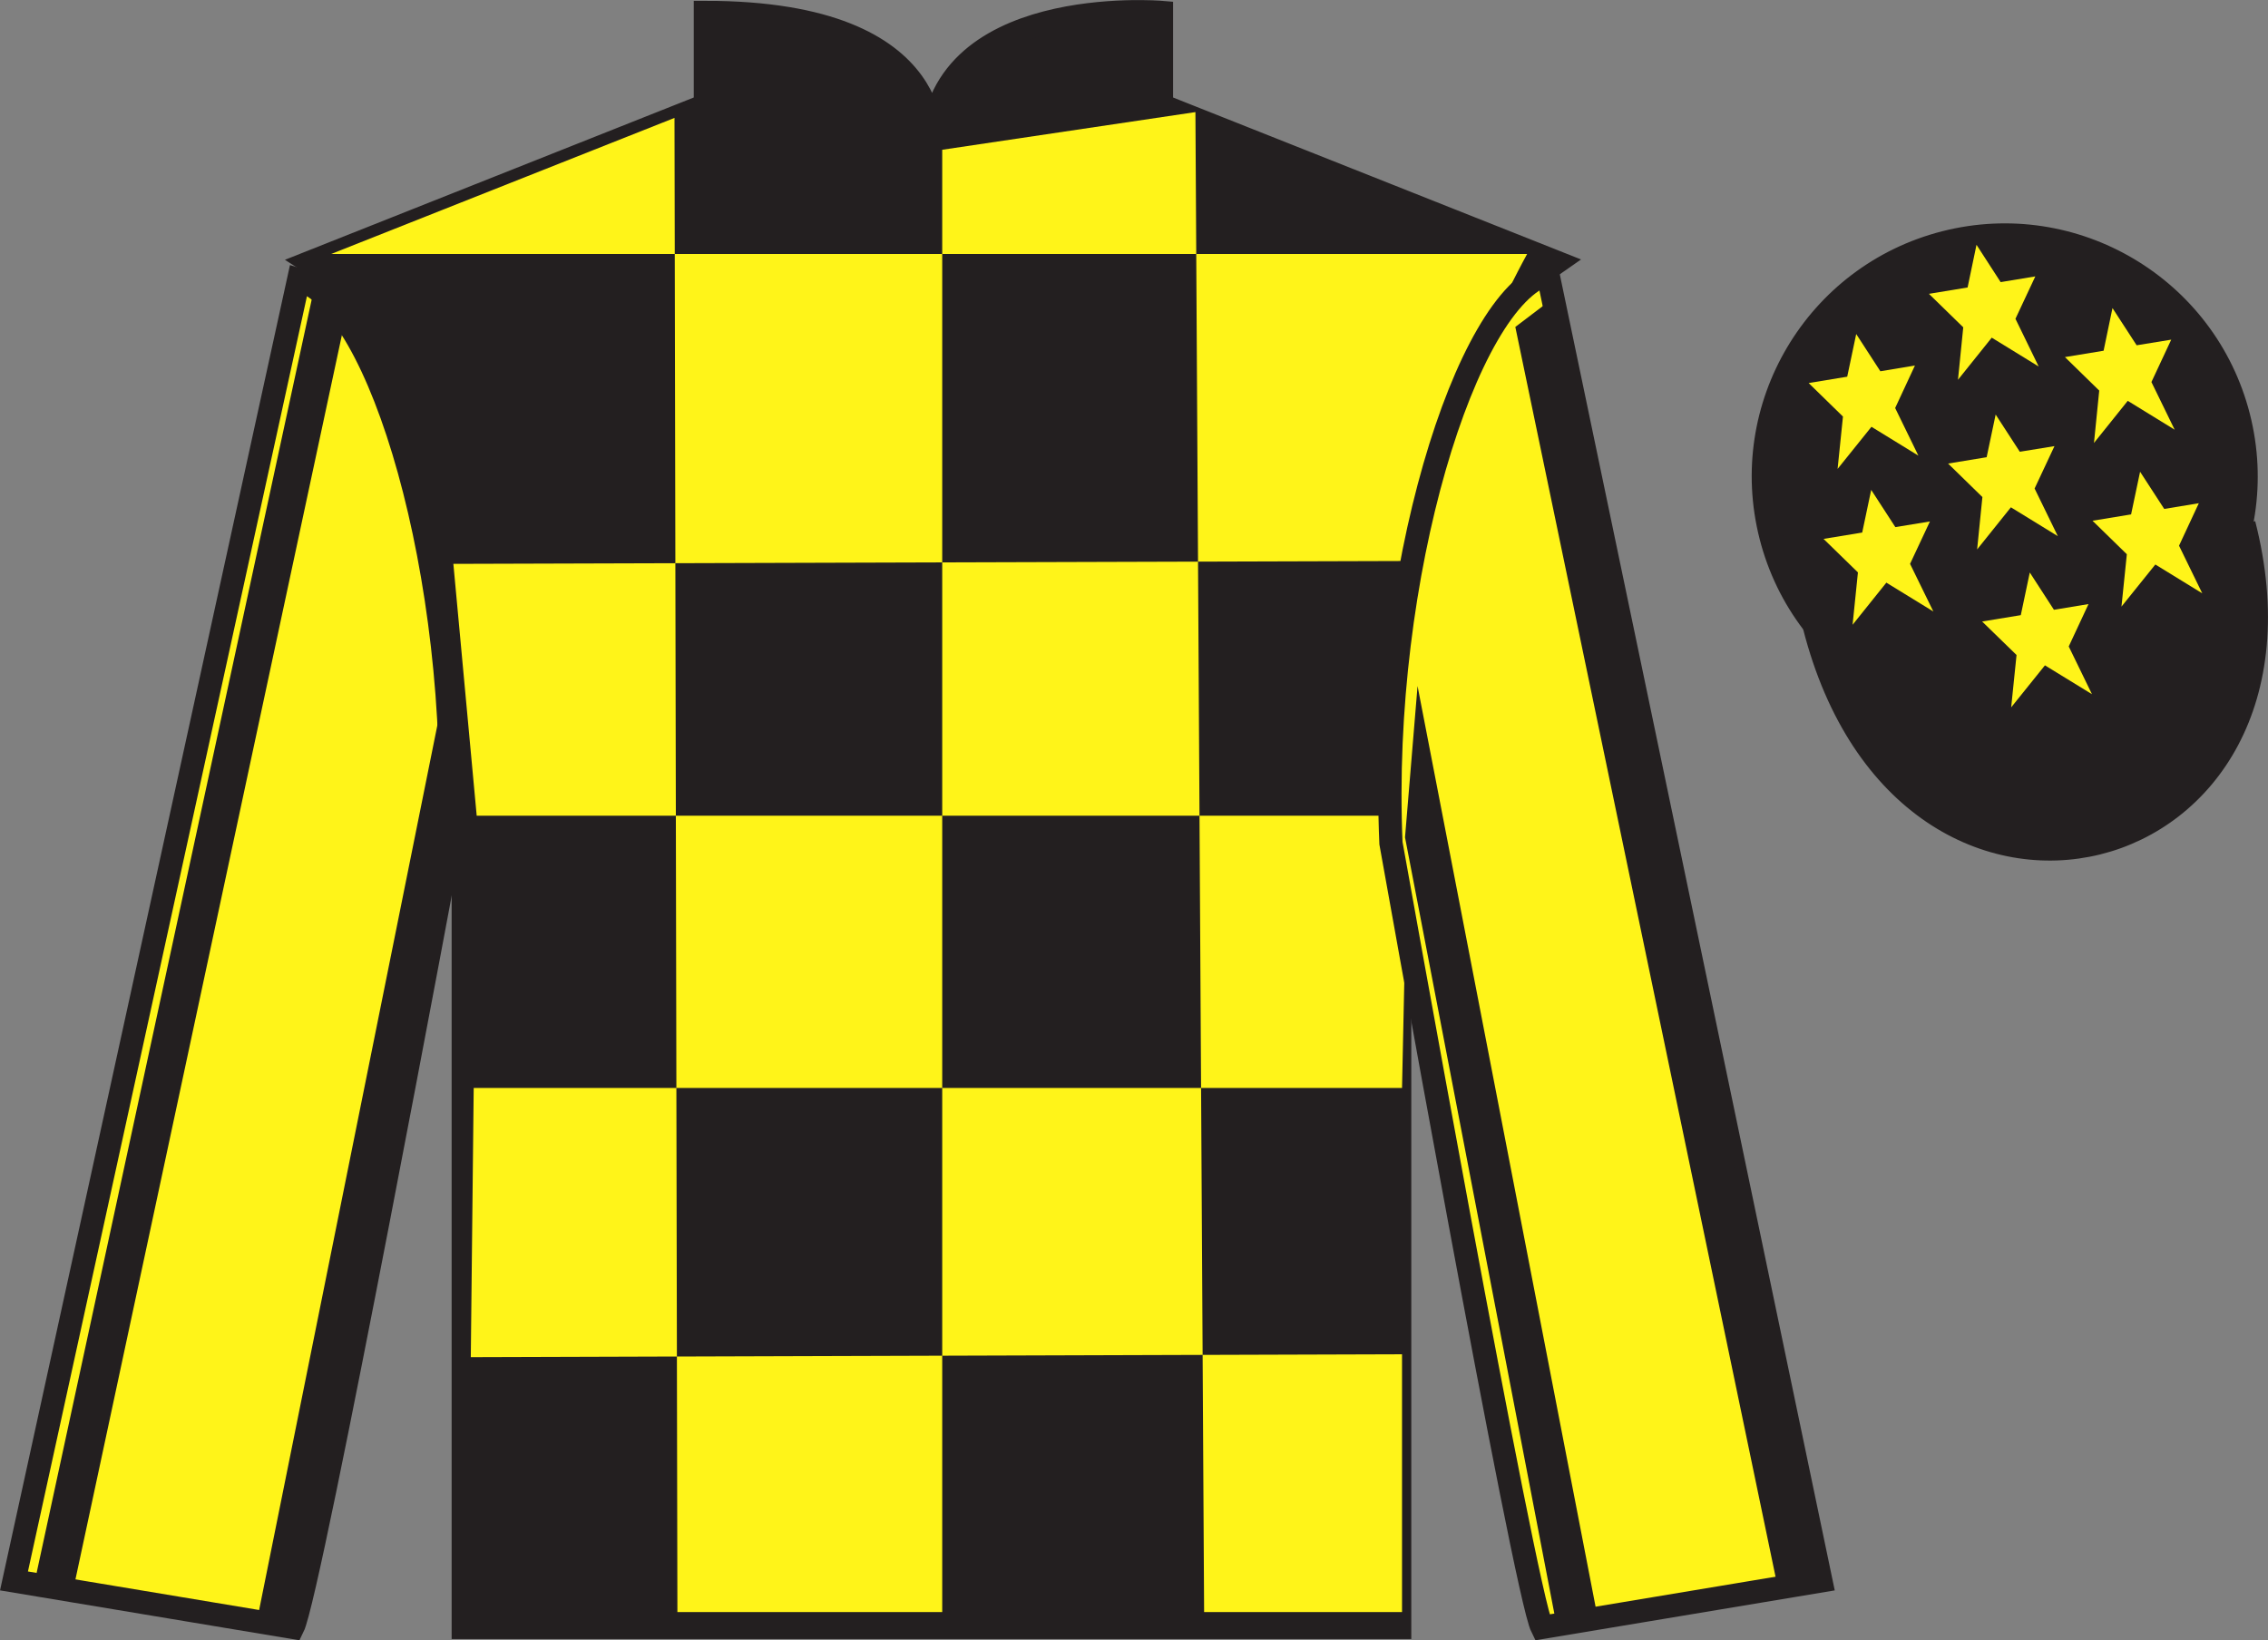
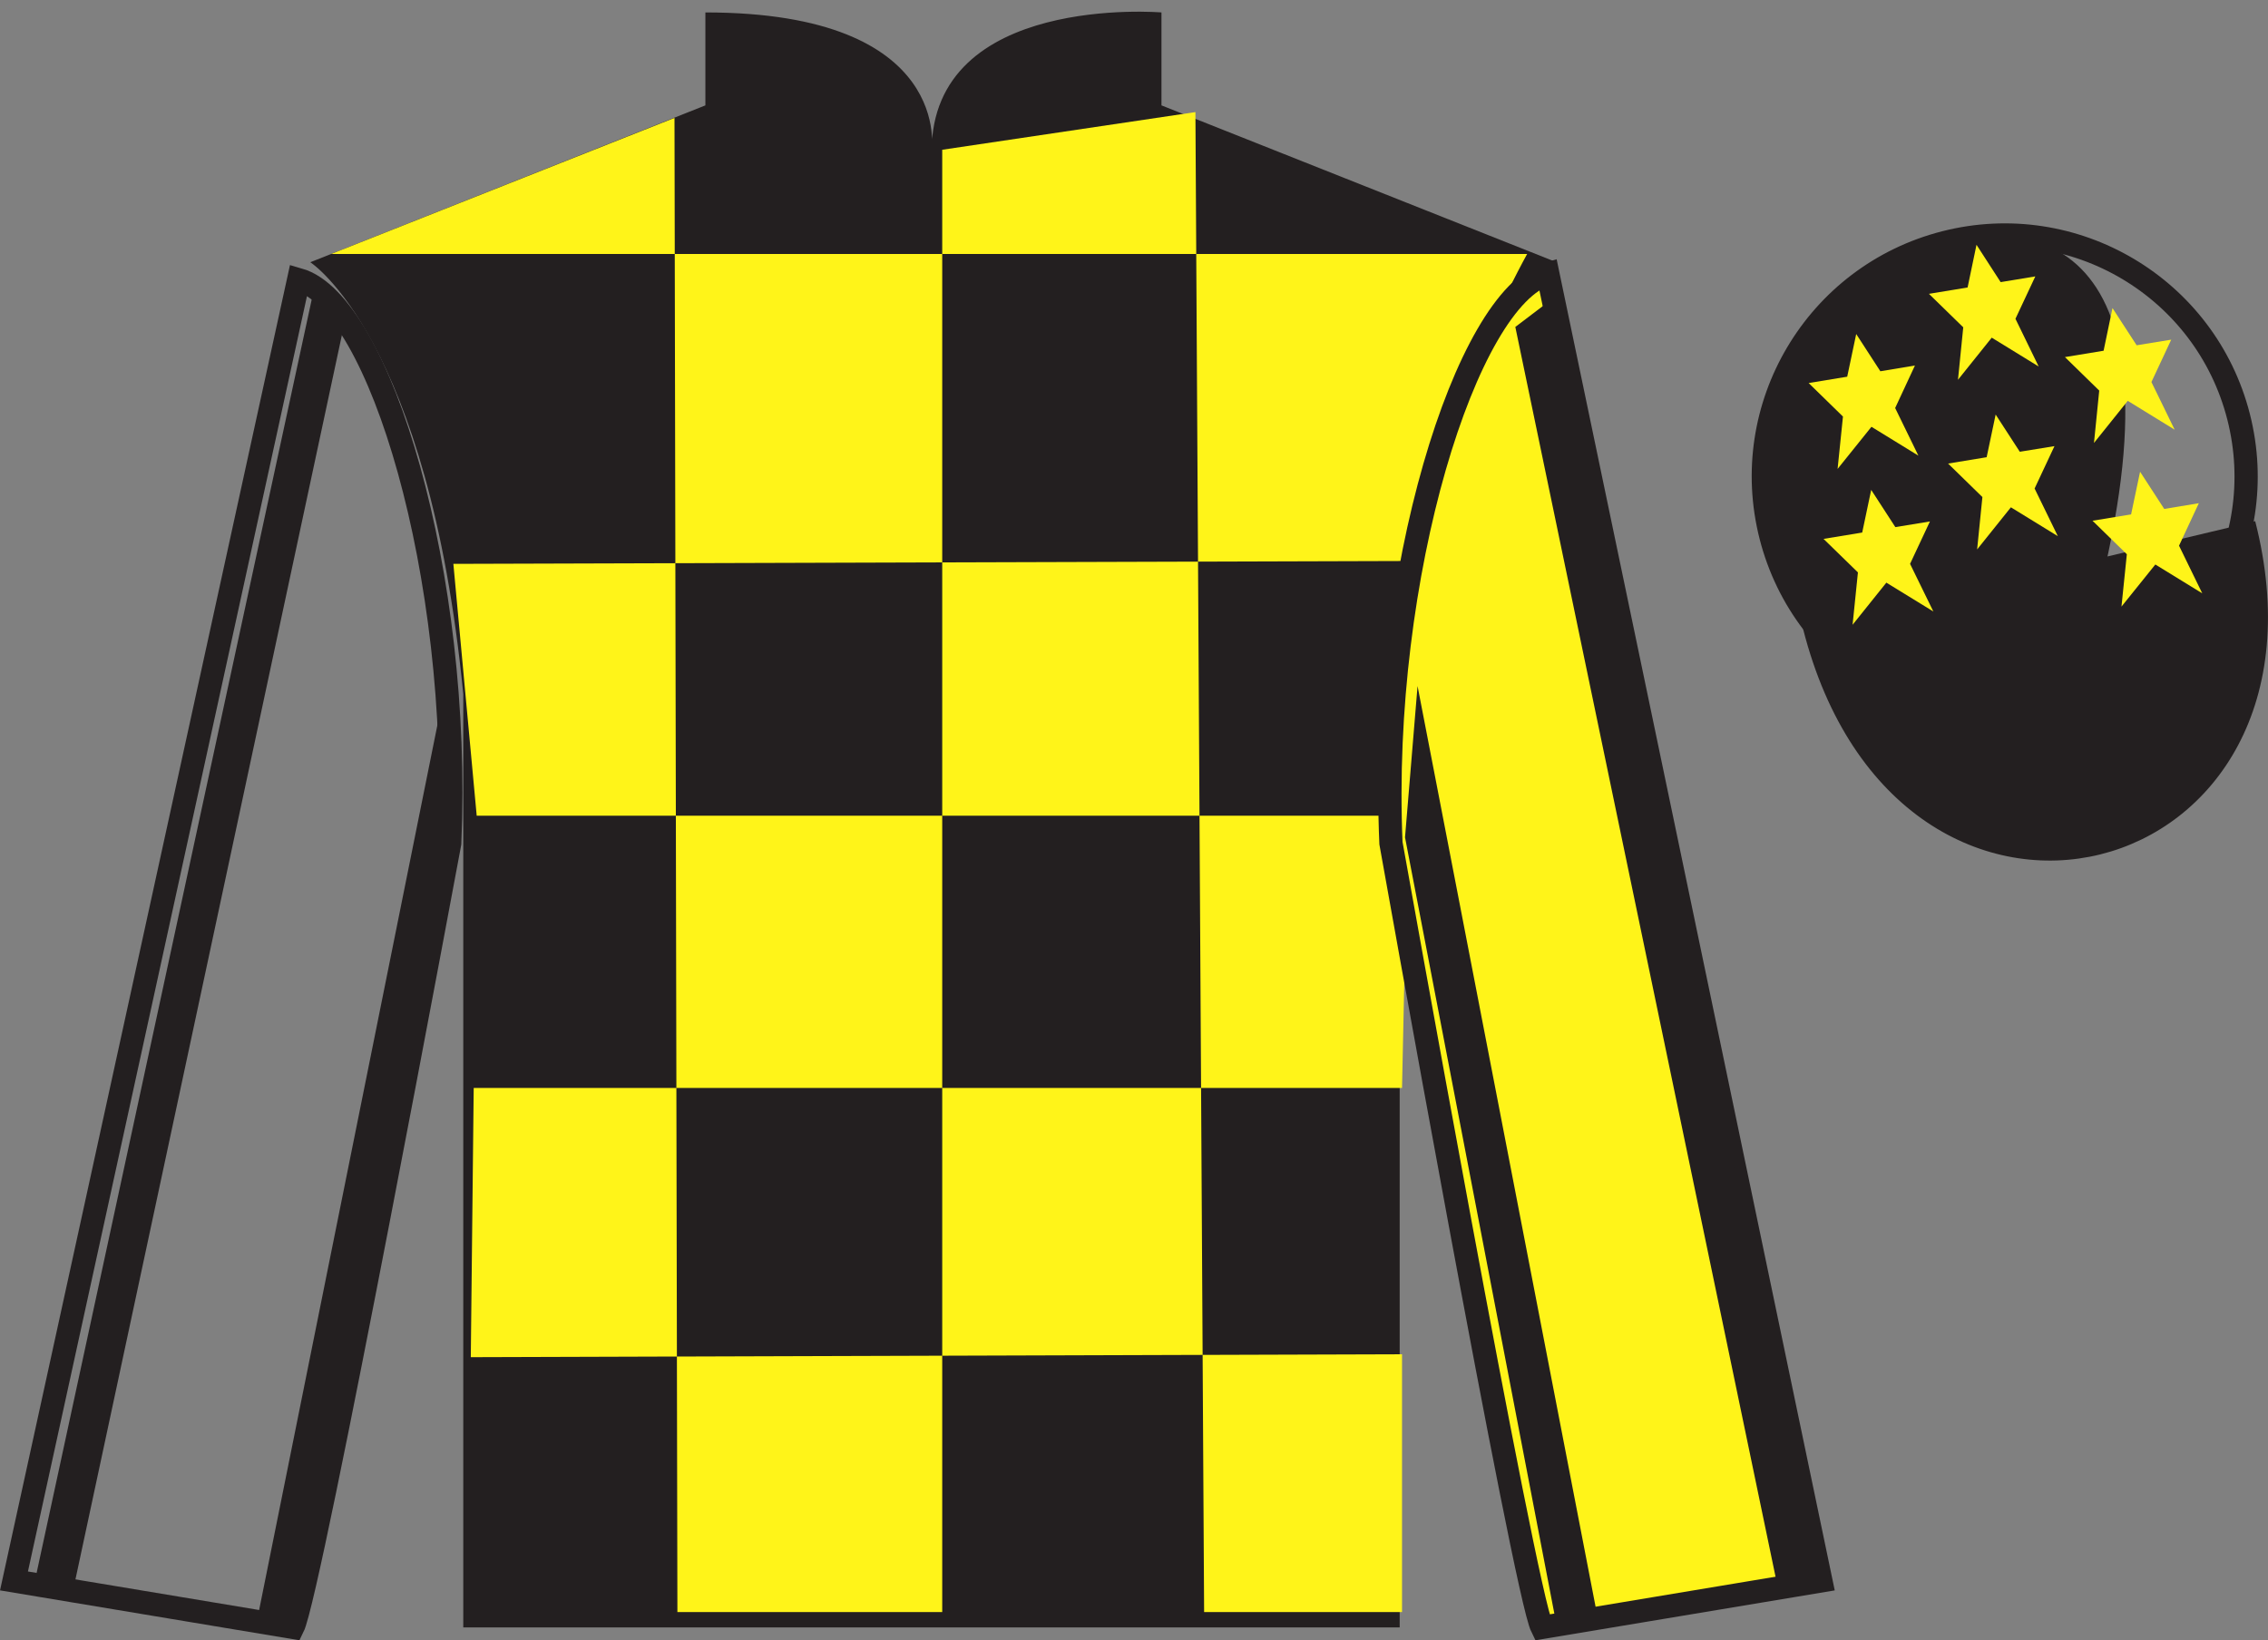
<svg xmlns="http://www.w3.org/2000/svg" width="97.59pt" height="70.59pt" viewBox="0 0 97.59 70.59" version="1.1">
  <rect x="0" y="0" width="97.59" height="70.59" fill="#808080" stroke="none" />
  <defs>
    <clipPath id="clip1">
      <path d="M 0 0.004 L 0 70.59 L 97.59 70.59 L 97.59 0.004 " />
    </clipPath>
  </defs>
  <g id="surface0">
    <g clip-path="url(#clip1)" clip-rule="nonzero">
      <path style=" stroke:none;fill-rule:nonzero;fill:rgb(13.73%,12.16%,12.549%);fill-opacity:1;" d="M 13.352 11.285 C 13.352 11.285 18.434 14.535 19.934 29.871 C 19.934 29.871 19.934 44.871 19.934 70.035 L 60.227 70.035 L 60.227 29.703 C 60.227 29.703 62.02 14.703 66.977 11.285 L 49.977 4.535 L 49.977 0.535 C 49.977 0.535 40.086 -0.297 40.086 6.535 C 40.086 6.535 41.102 0.535 30.352 0.535 L 30.352 4.535 L 13.352 11.285 " />
-       <path style="fill:none;stroke-width:10;stroke-linecap:butt;stroke-linejoin:miter;stroke:rgb(13.73%,12.16%,12.549%);stroke-opacity:1;stroke-miterlimit:4;" d="M 133.516 593.048 C 133.516 593.048 184.336 560.548 199.336 407.189 C 199.336 407.189 199.336 257.189 199.336 5.548 L 602.266 5.548 L 602.266 408.869 C 602.266 408.869 620.195 558.869 669.766 593.048 L 499.766 660.548 L 499.766 700.548 C 499.766 700.548 400.859 708.869 400.859 640.548 C 400.859 640.548 411.016 700.548 303.516 700.548 L 303.516 660.548 L 133.516 593.048 Z M 133.516 593.048 " transform="matrix(0.1,0,0,-0.1,0,70.59)" />
      <path style=" stroke:none;fill-rule:nonzero;fill:rgb(100%,95.41%,10.001%);fill-opacity:1;" d="M 29.023 5.074 L 29.148 69.375 L 40.543 69.375 L 40.543 6.445 L 51.438 4.824 L 51.812 69.375 L 60.328 69.375 L 60.328 58.281 L 20.258 58.406 L 20.383 46.82 L 60.328 46.82 L 60.578 35.105 L 20.512 35.105 L 19.508 24.266 L 61.078 24.141 C 61.328 18.844 65.711 10.93 65.711 10.93 L 14.25 10.93 L 29.023 5.074 " />
-       <path style=" stroke:none;fill-rule:nonzero;fill:rgb(100%,95.41%,10.001%);fill-opacity:1;" d="M 12.602 70.035 C 13.352 68.535 19.352 36.285 19.352 36.285 C 19.852 24.785 16.352 13.035 12.852 12.035 L 0.602 68.035 L 12.602 70.035 " />
      <path style="fill:none;stroke-width:10;stroke-linecap:butt;stroke-linejoin:miter;stroke:rgb(13.73%,12.16%,12.549%);stroke-opacity:1;stroke-miterlimit:4;" d="M 126.016 5.548 C 133.516 20.548 193.516 343.048 193.516 343.048 C 198.516 458.048 163.516 575.548 128.516 585.548 L 6.016 25.548 L 126.016 5.548 Z M 126.016 5.548 " transform="matrix(0.1,0,0,-0.1,0,70.59)" />
      <path style=" stroke:none;fill-rule:nonzero;fill:rgb(100%,95.41%,10.001%);fill-opacity:1;" d="M 78.352 68.035 L 66.602 11.785 C 63.102 12.785 59.352 24.785 59.852 36.285 C 59.852 36.285 65.602 68.535 66.352 70.035 L 78.352 68.035 " />
      <path style="fill:none;stroke-width:10;stroke-linecap:butt;stroke-linejoin:miter;stroke:rgb(13.73%,12.16%,12.549%);stroke-opacity:1;stroke-miterlimit:4;" d="M 783.516 25.548 L 666.016 588.048 C 631.016 578.048 593.516 458.048 598.516 343.048 C 598.516 343.048 656.016 20.548 663.516 5.548 L 783.516 25.548 Z M 783.516 25.548 " transform="matrix(0.1,0,0,-0.1,0,70.59)" />
-       <path style=" stroke:none;fill-rule:nonzero;fill:rgb(13.73%,12.16%,12.549%);fill-opacity:1;" d="M 88.828 30.562 C 94.387 29.145 97.742 23.492 96.324 17.934 C 94.906 12.375 89.25 9.02 83.691 10.438 C 78.137 11.855 74.781 17.512 76.199 23.07 C 77.617 28.625 83.27 31.98 88.828 30.562 " />
+       <path style=" stroke:none;fill-rule:nonzero;fill:rgb(13.73%,12.16%,12.549%);fill-opacity:1;" d="M 88.828 30.562 C 94.906 12.375 89.25 9.02 83.691 10.438 C 78.137 11.855 74.781 17.512 76.199 23.07 C 77.617 28.625 83.27 31.98 88.828 30.562 " />
      <path style="fill:none;stroke-width:10;stroke-linecap:butt;stroke-linejoin:miter;stroke:rgb(13.73%,12.16%,12.549%);stroke-opacity:1;stroke-miterlimit:4;" d="M 888.281 400.275 C 943.867 414.455 977.422 470.978 963.242 526.564 C 949.062 582.15 892.5 615.705 836.914 601.525 C 781.367 587.345 747.812 530.783 761.992 475.197 C 776.172 419.65 832.695 386.095 888.281 400.275 Z M 888.281 400.275 " transform="matrix(0.1,0,0,-0.1,0,70.59)" />
      <path style="fill-rule:nonzero;fill:rgb(13.73%,12.16%,12.549%);fill-opacity:1;stroke-width:10;stroke-linecap:butt;stroke-linejoin:miter;stroke:rgb(13.73%,12.16%,12.549%);stroke-opacity:1;stroke-miterlimit:4;" d="M 780.703 436.447 C 820.391 280.822 1004.336 328.4 965.547 480.392 " transform="matrix(0.1,0,0,-0.1,0,70.59)" />
      <path style=" stroke:none;fill-rule:nonzero;fill:rgb(13.73%,12.16%,12.549%);fill-opacity:1;" d="M 3.203 68.172 L 14.812 13.949 L 13.43 12.809 L 1.57 67.715 L 3.203 68.172 " />
      <path style=" stroke:none;fill-rule:nonzero;fill:rgb(13.73%,12.16%,12.549%);fill-opacity:1;" d="M 12.711 70.035 L 19.508 36.316 L 19.254 29.051 L 11.078 69.645 L 12.711 70.035 " />
      <path style=" stroke:none;fill-rule:nonzero;fill:rgb(13.73%,12.16%,12.549%);fill-opacity:1;" d="M 76.477 68.223 L 65.203 14.07 L 66.777 12.875 L 78.297 67.902 L 76.477 68.223 " />
      <path style=" stroke:none;fill-rule:nonzero;fill:rgb(13.73%,12.16%,12.549%);fill-opacity:1;" d="M 66.961 69.852 L 60.457 36.035 L 60.996 29.523 L 68.719 69.469 L 66.961 69.852 " />
-       <path style=" stroke:none;fill-rule:nonzero;fill:rgb(100%,95.41%,10.001%);fill-opacity:1;" d="M 87.34 24.637 L 86.953 26.473 L 85.289 26.746 L 86.77 28.188 L 86.539 30.441 L 87.992 28.633 L 90.016 29.875 L 89.016 27.82 L 89.867 25.996 L 88.379 26.242 L 87.34 24.637 " />
      <path style=" stroke:none;fill-rule:nonzero;fill:rgb(100%,95.41%,10.001%);fill-opacity:1;" d="M 90.898 13.258 L 90.516 15.094 L 88.852 15.367 L 90.328 16.809 L 90.102 19.062 L 91.555 17.25 L 93.574 18.492 L 92.574 16.441 L 93.426 14.617 L 91.938 14.859 L 90.898 13.258 " />
      <path style=" stroke:none;fill-rule:nonzero;fill:rgb(100%,95.41%,10.001%);fill-opacity:1;" d="M 92.086 20.301 L 91.699 22.137 L 90.039 22.41 L 91.516 23.852 L 91.285 26.105 L 92.742 24.293 L 94.762 25.535 L 93.762 23.484 L 94.613 21.656 L 93.125 21.902 L 92.086 20.301 " />
      <path style=" stroke:none;fill-rule:nonzero;fill:rgb(100%,95.41%,10.001%);fill-opacity:1;" d="M 79.871 14.375 L 79.484 16.211 L 77.824 16.484 L 79.301 17.926 L 79.07 20.18 L 80.527 18.367 L 82.547 19.609 L 81.547 17.559 L 82.398 15.73 L 80.91 15.977 L 79.871 14.375 " />
      <path style=" stroke:none;fill-rule:nonzero;fill:rgb(100%,95.41%,10.001%);fill-opacity:1;" d="M 85.871 17.84 L 85.484 19.676 L 83.824 19.949 L 85.301 21.391 L 85.074 23.645 L 86.527 21.832 L 88.547 23.074 L 87.547 21.023 L 88.402 19.199 L 86.91 19.441 L 85.871 17.84 " />
      <path style=" stroke:none;fill-rule:nonzero;fill:rgb(100%,95.41%,10.001%);fill-opacity:1;" d="M 80.516 21.082 L 80.129 22.918 L 78.465 23.191 L 79.945 24.633 L 79.715 26.887 L 81.168 25.074 L 83.191 26.316 L 82.188 24.266 L 83.043 22.441 L 81.555 22.684 L 80.516 21.082 " />
      <path style=" stroke:none;fill-rule:nonzero;fill:rgb(100%,95.41%,10.001%);fill-opacity:1;" d="M 85.047 10.535 L 84.664 12.371 L 83 12.645 L 84.477 14.086 L 84.25 16.344 L 85.703 14.531 L 87.723 15.773 L 86.723 13.719 L 87.578 11.895 L 86.086 12.141 L 85.047 10.535 " />
    </g>
  </g>
</svg>